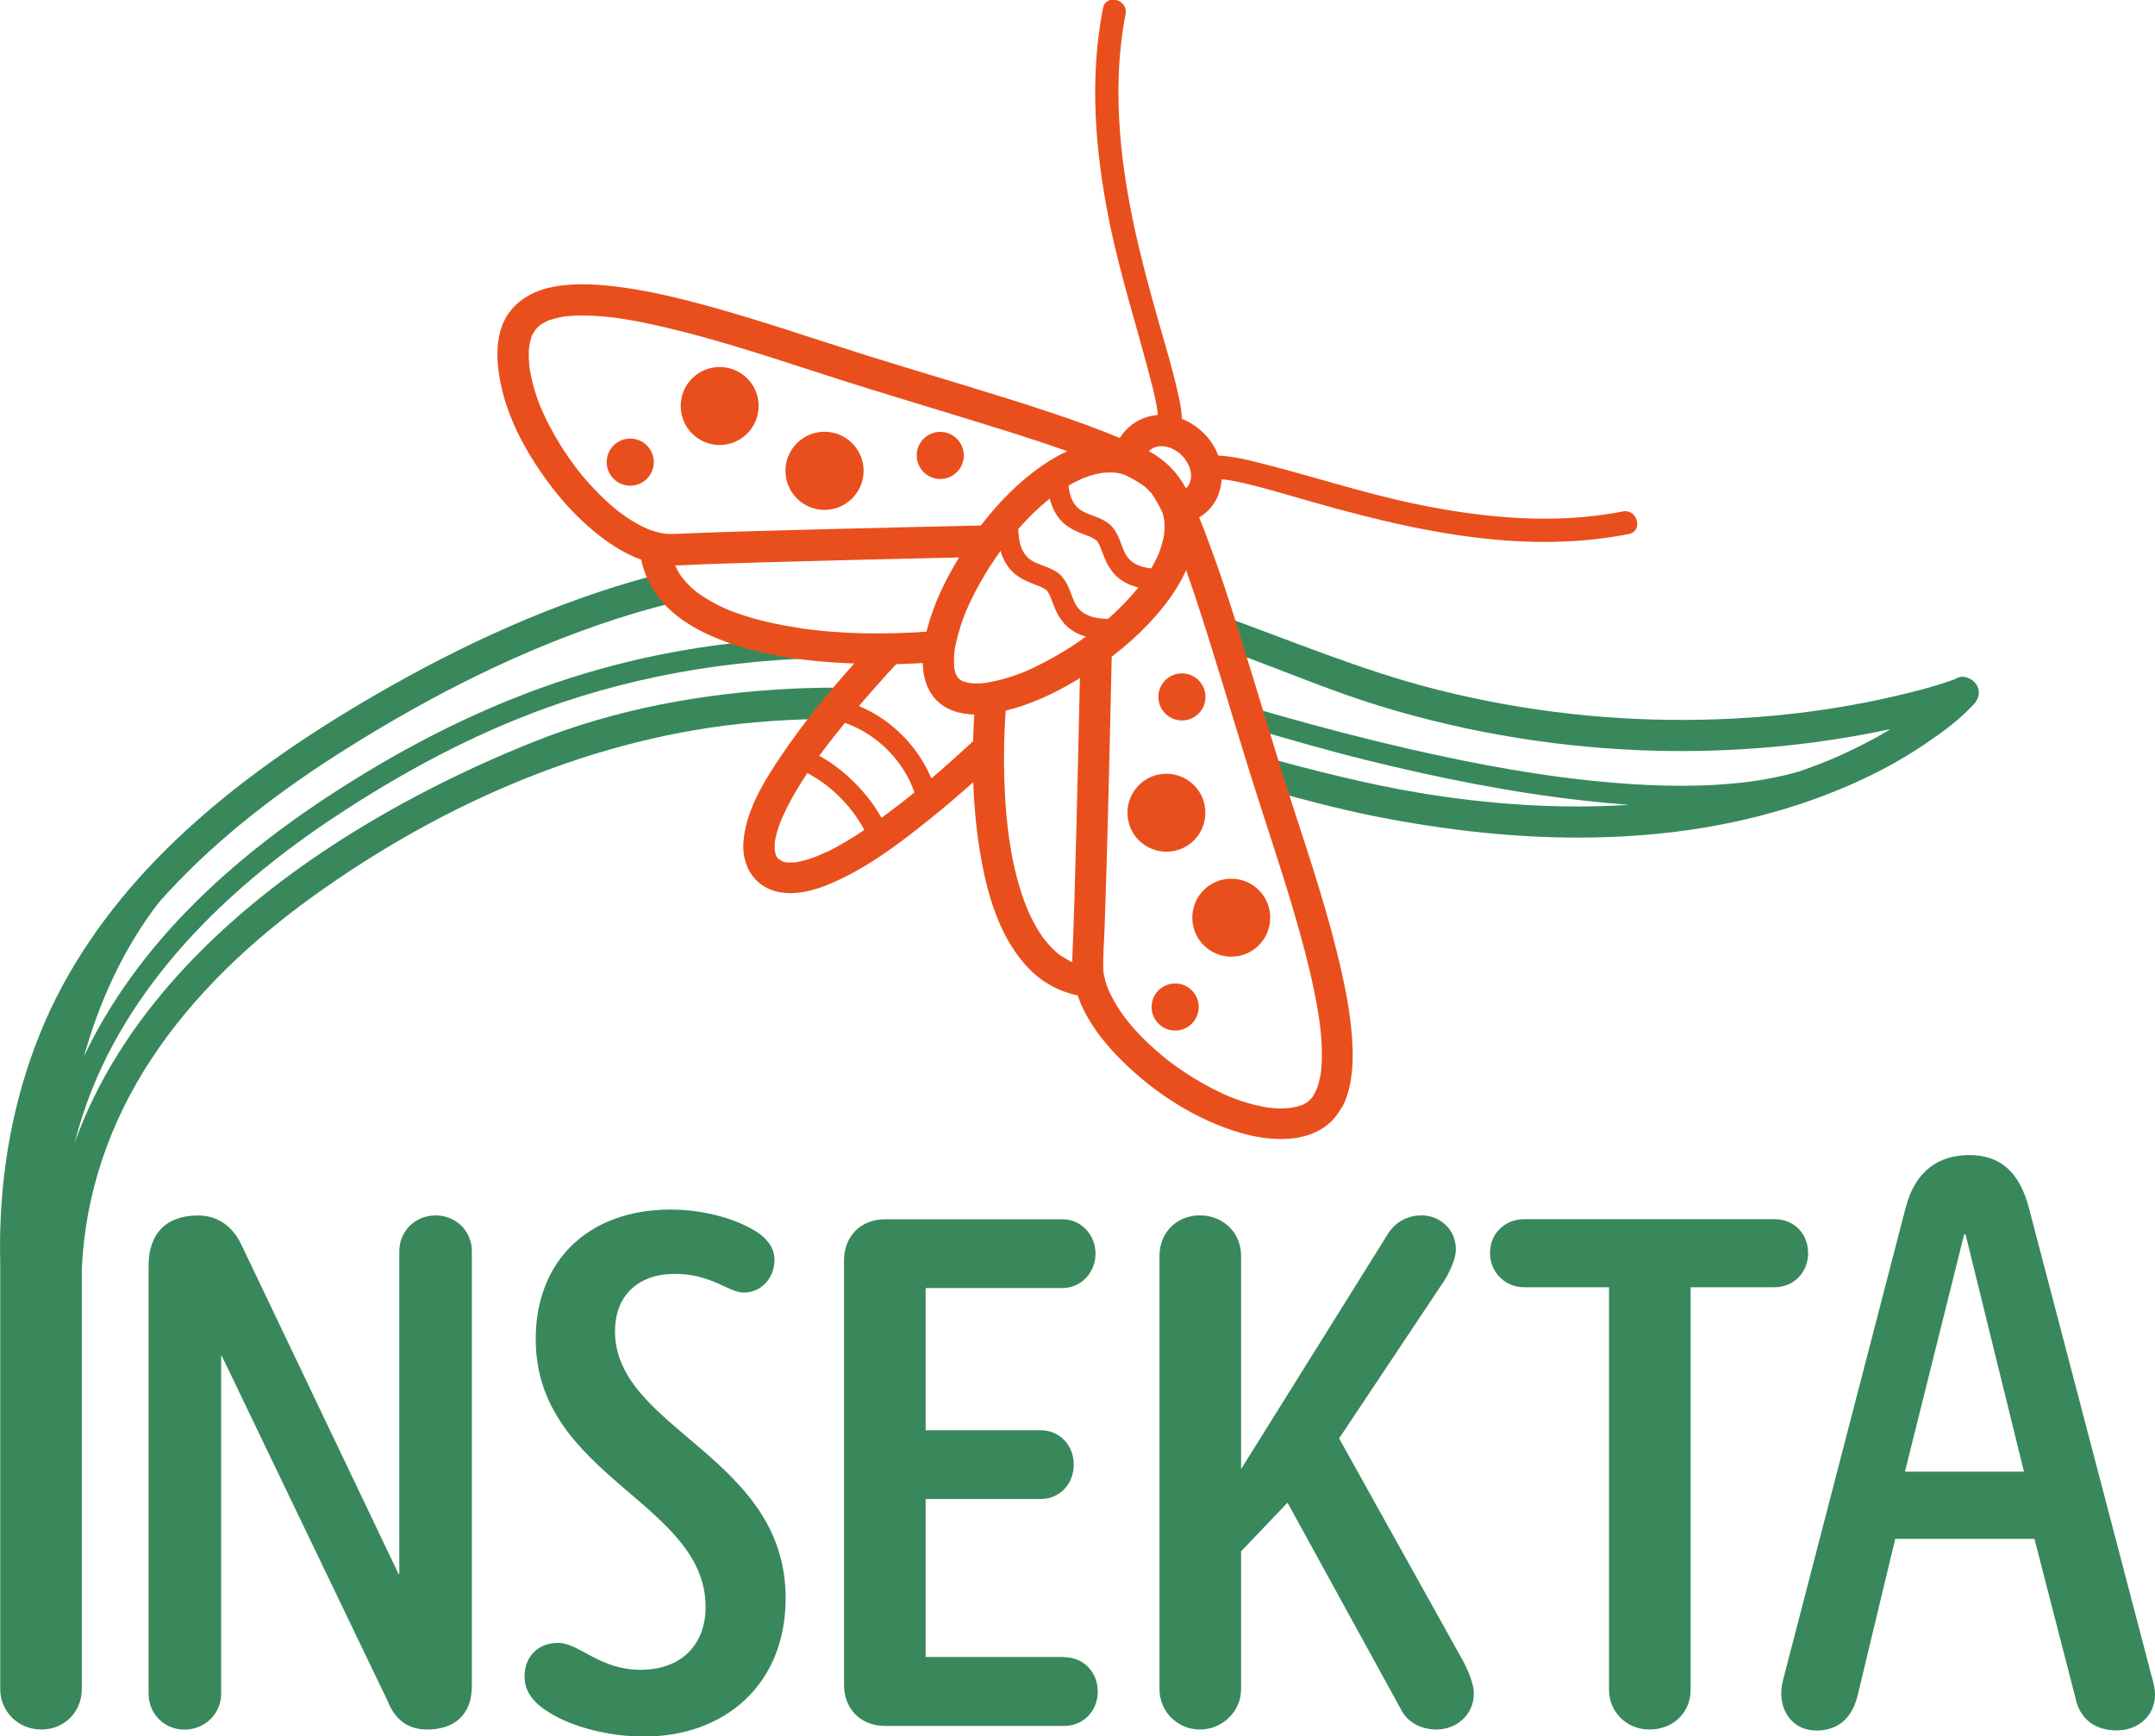
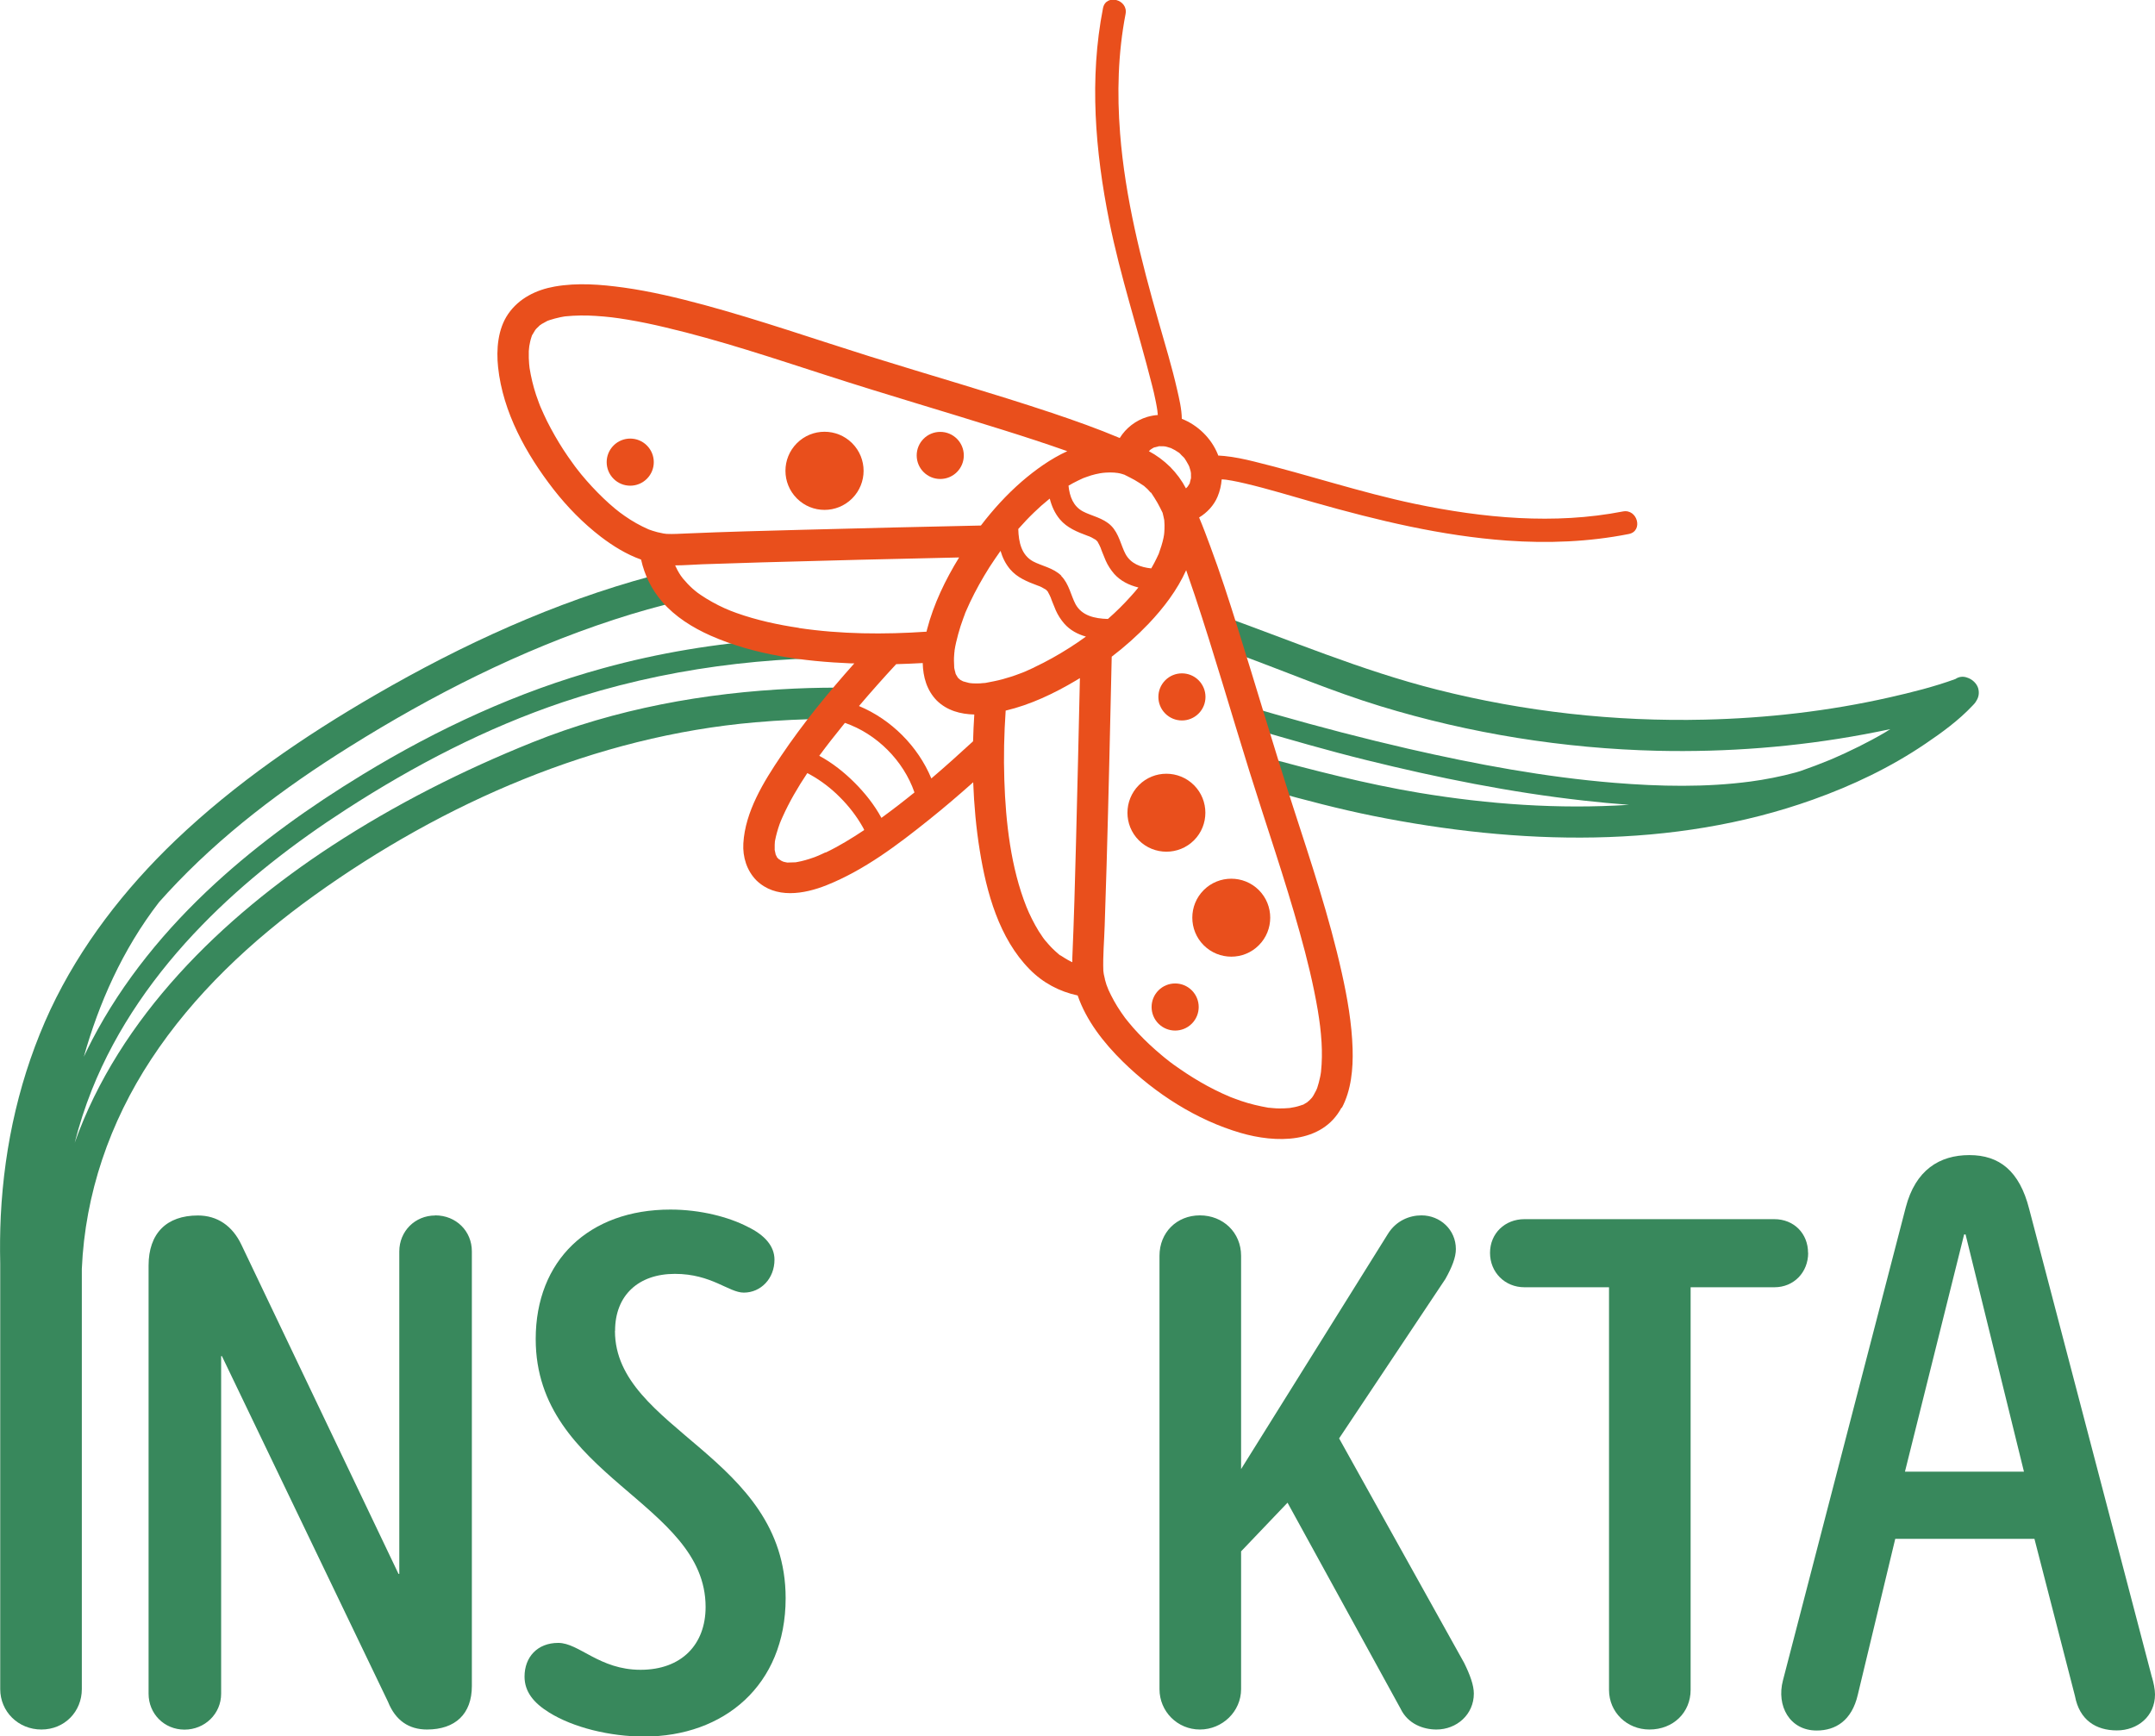
<svg xmlns="http://www.w3.org/2000/svg" id="Ebene_2" data-name="Ebene 2" viewBox="0 0 193.05 155.55">
  <defs>
    <style>
      .cls-1 {
        fill: #e94f1c;
      }

      .cls-2 {
        fill: #38885c;
      }
    </style>
  </defs>
  <g id="Ebene_1-2" data-name="Ebene 1">
    <path class="cls-2" d="m38.99,108.89c-1.81,0-3.22,1.41-3.22,3.22v28.89h-.07l-14.08-29.5c-.8-1.68-2.15-2.61-3.89-2.61-2.82,0-4.42,1.61-4.42,4.49v38.35c0,1.81,1.41,3.22,3.22,3.22s3.28-1.41,3.28-3.22v-30.24h.07l14.88,30.97c.67,1.68,1.88,2.48,3.49,2.48,2.55,0,4.02-1.41,4.02-3.89v-38.95c0-1.81-1.41-3.22-3.28-3.22Z" />
    <path class="cls-2" d="m55.1,119.21c0-3.15,2.08-5.09,5.36-5.09s4.83,1.68,6.17,1.68c1.54,0,2.75-1.27,2.75-2.95,0-1.21-.87-2.21-2.41-2.95-1.68-.87-4.22-1.54-6.91-1.54-7.31,0-12.07,4.56-12.07,11.6,0,12.34,15.22,14.61,15.22,24,0,3.35-2.14,5.63-5.83,5.63s-5.5-2.41-7.37-2.41-3.02,1.27-3.02,3.02c0,1.34.8,2.35,2.21,3.22,2.15,1.34,5.43,2.15,8.51,2.15,7.11,0,12.67-4.56,12.67-12.4,0-12.74-15.29-15.08-15.29-23.93Z" />
-     <path class="cls-2" d="m95.32,148.44h-12.4v-14.15h10.32c1.68,0,2.95-1.34,2.95-3.08s-1.27-3.08-2.95-3.08h-10.32v-12.74h12.27c1.68,0,2.95-1.41,2.95-3.08s-1.27-3.08-2.95-3.08h-15.89c-2.21,0-3.69,1.54-3.69,3.69v38.01c0,2.15,1.47,3.69,3.69,3.69h16.02c1.74,0,3.02-1.34,3.02-3.08s-1.27-3.08-3.02-3.08Z" />
    <path class="cls-2" d="m119.96,128.86l9.52-14.28c.6-1.07.94-1.94.94-2.68,0-1.74-1.41-3.02-3.08-3.02-1.07,0-2.28.47-3.02,1.68l-13.14,21.05v-19.11c0-2.08-1.61-3.62-3.69-3.62s-3.62,1.54-3.62,3.62v38.82c0,2.01,1.61,3.62,3.62,3.62s3.69-1.61,3.69-3.62v-12.34l4.16-4.36,10.12,18.44c.67,1.41,2.08,1.88,3.22,1.88,1.81,0,3.35-1.34,3.35-3.22,0-.74-.34-1.68-.87-2.75l-11.2-20.11Z" />
    <path class="cls-2" d="m161.97,112.24c0-1.74-1.27-3.02-3.02-3.02h-22.39c-1.74,0-3.08,1.27-3.08,3.02s1.34,3.08,3.08,3.08h7.58v36.07c0,2.01,1.61,3.55,3.62,3.55,2.15,0,3.69-1.54,3.69-3.55v-36.07h7.51c1.74,0,3.02-1.34,3.02-3.08Z" />
    <path class="cls-2" d="m192.78,150.28l-11-41.97c-.87-3.42-2.68-4.83-5.36-4.83s-4.83,1.34-5.7,4.69l-11,42.37c-.6,2.28.6,4.49,3.02,4.49,1.68,0,3.15-.87,3.69-3.22l3.35-13.95h12.47l3.63,14.08c.4,2.15,1.88,3.08,3.75,3.08s3.42-1.27,3.42-3.22c0-.47-.13-1.07-.27-1.54Zm-22.13-18.44l5.3-21.25h.13l5.23,21.25h-10.66Z" />
    <g>
      <path class="cls-2" d="m76.28,61.61c-1.72-.02-3.43,0-5.15.08-8,.36-15.99,1.82-23.43,4.81-6.25,2.51-12.3,5.57-17.94,9.25-9.91,6.47-19.07,15.39-23.07,26.63.41-1.61.92-3.19,1.54-4.75,2.21-5.54,5.72-10.49,9.87-14.75,3.87-3.98,8.28-7.38,12.94-10.39,6.07-3.92,12.5-7.27,19.36-9.58,9.06-3.04,18.48-4.21,27.91-3.95l.59-.77-7.88-.39-1.73-.52c-5.14.37-10.26,1.2-15.29,2.59-7.62,2.09-14.79,5.42-21.52,9.52-4.68,2.85-9.17,6.05-13.21,9.76-4.4,4.04-8.27,8.73-11.03,14.04-.25.49-.5.99-.73,1.48,1.33-4.73,3.44-9.58,6.74-13.85.25-.28.5-.56.76-.84,4.74-5.14,10.36-9.37,16.27-13.06,7.44-4.66,15.35-8.67,23.7-11.4,2.01-.66,4.05-1.23,6.1-1.72l-.6-.47-.97-2.02c-.38.1-.76.19-1.15.3-8.69,2.34-16.94,6.13-24.71,10.63-6.39,3.7-12.56,7.92-17.92,13.03-4.56,4.36-8.51,9.44-11.21,15.17C1.81,96.25.39,102.52.07,108.92c-.07,1.43-.08,2.86-.05,4.28v38.12c0,2.01,1.61,3.62,3.69,3.62s3.62-1.61,3.62-3.62v-37.64c.29-6.73,2.5-13.14,6.21-18.78,3.81-5.8,9-10.65,14.61-14.68,11.58-8.31,25.22-14.27,39.5-15.51,2.16-.19,4.33-.29,6.5-.31l2.13-2.78Z" />
      <path class="cls-2" d="m177.22,61.69c-.12-.45-.54-.85-1.01-.99-.33-.12-.7-.1-1.04.13-1.92.7-3.93,1.2-5.92,1.65-5.43,1.23-10.98,1.86-16.54,1.99-8.07.19-16.15-.71-23.98-2.69-6.79-1.71-13.22-4.46-19.79-6.8l1.04,3.29c.32.12.65.23.97.35,4.24,1.55,8.38,3.32,12.7,4.64,8.04,2.46,16.44,3.8,24.84,4,6.19.14,12.4-.34,18.48-1.47.79-.15,1.58-.3,2.37-.47-.17.1-.33.21-.5.31-.75.44-1.52.85-2.3,1.24-.43.21-.86.42-1.29.62-.43.2-1.13.5-1.31.58-.87.36-1.75.69-2.64,1-.14.04-.28.09-.43.13-1.3.36-2.82.65-4.03.81-4.04.54-8.16.45-12.22.12-6.22-.51-12.38-1.66-18.45-3.05-4-.92-7.98-1.96-11.93-3.09-.91-.26-1.81-.53-2.72-.79l.65,2.07c3.41.99,6.81,1.98,10.26,2.83,6.4,1.58,12.88,2.89,19.44,3.62,1.33.15,2.69.28,4.06.38-6.27.41-12.62-.05-18.77-1.07-4.81-.8-9.51-2.03-14.21-3.29l.98,3.11c3.01.83,6.03,1.63,9.11,2.25,12.92,2.59,26.81,3.03,39.38-1.47,3.53-1.26,6.95-2.89,10.06-5,1.48-1,2.99-2.1,4.22-3.41.05-.06.11-.11.16-.17.08-.09.15-.19.2-.29.19-.3.26-.67.16-1.06Z" />
    </g>
    <g>
      <path class="cls-1" d="m86.44,55.01s0,0,0,0c.01-.03.02-.05.03-.07l-.03.07Z" />
-       <path class="cls-1" d="m69.62,76.79s.01.02.02.03c.01.01.02.02.03.04-.02-.04-.05-.08-.07-.1,0,.01.01.03.02.04Z" />
      <path class="cls-1" d="m69.4,76.11s0,.02,0,.03c0,.03.02.06.02.1,0,.03,0,0-.03-.13Z" />
-       <path class="cls-1" d="m66.94,33.9c-1.36-1.36-3.58-1.36-4.94,0-1.36,1.36-1.36,3.58,0,4.94,1.37,1.37,3.58,1.37,4.94,0,1.36-1.36,1.36-3.58,0-4.94Z" />
      <circle class="cls-1" cx="73.86" cy="42.18" r="3.5" transform="translate(-8.19 64.58) rotate(-45)" />
      <circle class="cls-1" cx="56.46" cy="41.4" r="2.11" transform="translate(-12.74 52.05) rotate(-45)" />
      <circle class="cls-1" cx="84.23" cy="40.8" r="2.11" />
      <path class="cls-1" d="m120.2,99.26c.85-1.6,1.02-3.5.97-5.29-.07-2.29-.47-4.58-.97-6.82-1.12-5.04-2.77-9.95-4.36-14.86-1.73-5.35-3.31-10.76-4.99-16.12-.76-2.42-1.54-4.85-2.43-7.23-.32-.86-.64-1.73-1-2.58.72-.44,1.32-1.08,1.65-1.86.21-.5.33-1.02.37-1.55.04,0,.07,0,.11,0,.07,0,.14.02.22.02,0,0,.02,0,.03,0,.19.03.37.06.56.09.4.07.79.16,1.18.25,2.09.49,4.15,1.13,6.21,1.71,5.65,1.6,11.39,2.99,17.26,3.41,3.64.26,7.31.12,10.9-.59,1.32-.26.78-2.28-.53-2.02-6.15,1.2-12.52.59-18.62-.68-4.87-1.02-9.58-2.61-14.4-3.79-.89-.22-1.78-.41-2.69-.5-.18-.02-.36-.03-.54-.04-.01-.04-.03-.08-.04-.12-.58-1.43-1.79-2.61-3.22-3.17-.01-.89-.24-1.83-.42-2.61-.46-2.04-1.08-4.05-1.65-6.06-1.58-5.53-3.01-11.14-3.46-16.9-.28-3.57-.19-7.17.49-10.69.26-1.31-1.76-1.85-2.02-.53-1.24,6.32-.7,12.82.56,19.09,1,4.96,2.58,9.74,3.82,14.64.12.46.23.92.32,1.38.04.21.09.42.12.63.02.1.03.21.05.31,0,.03.01.07.01.11.01.1.02.19.03.29-.32.02-.63.08-.95.17-1.03.31-1.91,1-2.46,1.89-1.99-.84-4.03-1.56-6.08-2.25-5.4-1.8-10.87-3.36-16.31-5.06-4.94-1.55-9.83-3.25-14.83-4.61-2.38-.64-4.79-1.22-7.23-1.56-2.05-.28-4.12-.45-6.17-.09-1.65.29-3.2,1.05-4.17,2.46-.93,1.35-1.07,3.19-.9,4.77.43,4.03,2.51,7.77,4.96,10.93,1.24,1.59,2.65,3.03,4.25,4.26,1.09.83,2.3,1.58,3.6,2.04.31,1.4.93,2.67,1.9,3.79,1.15,1.33,2.72,2.31,4.32,3.02,3.94,1.74,8.33,2.31,12.6,2.49.09,0,.18,0,.28,0-2.34,2.63-4.59,5.36-6.56,8.29-1.55,2.3-3.22,4.99-3.38,7.84-.07,1.22.31,2.43,1.16,3.3,1.72,1.68,4.27,1.25,6.3.44,3.38-1.35,6.36-3.61,9.18-5.87,1.35-1.08,2.66-2.2,3.95-3.35.08,2.05.26,4.1.59,6.12.6,3.74,1.73,7.87,4.47,10.64,1.2,1.22,2.67,1.99,4.3,2.34.77,2.25,2.33,4.24,4.04,5.92,2.92,2.87,6.61,5.24,10.55,6.39,3.11.91,7.3,1.02,9.05-2.27Zm-43.64-29.14c-.91-.91-1.99-1.78-3.17-2.41.69-.94,1.41-1.85,2.13-2.74.06-.07.12-.14.17-.21,2.85.98,5.25,3.39,6.23,6.23-.97.79-1.96,1.55-2.96,2.28-.63-1.17-1.5-2.25-2.4-3.15Zm6.87-.39c-1.2-2.88-3.6-5.28-6.48-6.48,1.08-1.27,2.19-2.52,3.33-3.75.8-.02,1.59-.06,2.38-.1.03,1.24.36,2.44,1.26,3.36.92.9,2.12,1.22,3.36,1.25-.05.8-.09,1.6-.11,2.4-1.23,1.13-2.47,2.25-3.74,3.33Zm2.14-9.47s.03.07.05.13c-.04-.06-.06-.12-.05-.13Zm7.08-.47c-.26.12-.53.24-.79.36-.07.03-.18.07-.22.09-.1.04-.21.08-.32.12-.49.19-1,.35-1.51.49-.51.14-1.02.23-1.53.33-.04,0-.07,0-.11.01-.12,0-.23.02-.35.03-.22.01-.45.01-.67,0-.07,0-.15-.01-.22-.02-.04,0-.09-.01-.13-.02-.18-.04-.35-.1-.52-.14-.08-.04-.15-.08-.23-.12,0,0-.02-.01-.03-.02-.05-.04-.11-.09-.14-.12-.02-.02-.05-.05-.08-.08,0,0,0-.01-.01-.02-.02-.03-.1-.16-.16-.27,0-.02-.02-.06-.03-.1-.02-.08-.05-.16-.07-.25-.02-.08-.03-.15-.05-.23,0-.02,0-.02,0-.04-.02-.39-.04-.77,0-1.17,0-.1.02-.19.03-.29,0,0,0,0,0,0,0-.02,0-.03,0-.05.04-.24.08-.49.14-.73.11-.49.25-.98.4-1.46.08-.24.16-.48.25-.72.05-.12.1-.25.14-.37,0,.02-.01.03-.02.06,0-.02.02-.04.02-.06,0,0,0-.01,0-.02.02-.06.08-.18.02-.05.02-.05.04-.09.06-.14.47-1.1,1.03-2.17,1.64-3.2.31-.53.64-1.04.99-1.55.16-.23.32-.46.48-.69.17.59.44,1.15.85,1.64.65.77,1.57,1.13,2.48,1.47.24.09.13.04.36.15.08.04.37.22.36.2.06.05.12.11.17.17,0,0,0,0,0,0,0,.01.02.03.03.06.09.16.17.31.24.48.01.04.05.11.05.14.03.09.07.18.1.26.1.26.2.51.31.76.19.43.45.83.76,1.19.52.59,1.2.95,1.94,1.16-.48.35-.97.68-1.47,1-1.02.65-2.07,1.24-3.16,1.75Zm2.43-8.21c-.71-.71-1.8-.89-2.54-1.29-1.02-.56-1.29-1.69-1.32-2.9.45-.51.92-1.01,1.41-1.48.42-.41.86-.8,1.32-1.17.03-.02.06-.05.09-.07.17.67.45,1.31.91,1.86.65.77,1.57,1.13,2.48,1.47.24.09.13.04.36.15.08.04.37.22.36.2.06.05.12.11.17.17,0,0,0,0,0,0,0,.01.02.03.03.06.09.16.17.31.24.48.01.04.05.11.05.14.03.09.07.18.1.26.1.26.2.51.31.76.19.43.45.83.76,1.19.58.65,1.35,1.02,2.17,1.22-.01.02-.02.03-.04.05-.2.25-.41.49-.62.72-.65.73-1.34,1.41-2.07,2.05-1.21-.03-2.34-.3-2.9-1.32-.4-.74-.58-1.83-1.29-2.54Zm8.03-7.45s.01.01.02.02c0,.02.02.03.03.05.18.27.36.55.52.83.17.3.32.6.47.91.06.22.1.45.15.67,0,0,0,0,0,0,0,.01,0,.01,0,.03,0,.13.02.26.02.39,0,.22,0,.45-.02.67,0,.12-.1.48,0,.08-.03.13-.04.27-.07.4-.1.49-.26.96-.43,1.44,0,0,0,0,0,0,0,.02-.01.03-.03.06-.06.12-.11.24-.17.36-.12.26-.26.51-.4.76-.02.04-.05.08-.07.12-.97-.1-1.83-.43-2.3-1.28-.4-.74-.58-1.83-1.29-2.54-.71-.71-1.8-.89-2.54-1.29-.85-.46-1.18-1.32-1.28-2.3.27-.16.55-.31.84-.45.12-.06.24-.11.36-.17.04-.02.09-.04.13-.06.23-.08.46-.17.69-.24.26-.08.53-.14.8-.19.11-.02.3-.04.28-.04.08,0,.16-.02.24-.02.26-.02.52-.02.78,0,.17.01.45.07.11,0,.13.02.26.04.38.07.13.03.25.07.37.11,0,0,0,0,0,0,0,0,0,0,0,0,.02,0,.04,0,.05.02.3.15.6.3.89.46.27.16.53.32.79.5.02.02.04.02.05.03,0,0,0,0,.02.02.1.09.21.18.3.27.1.1.18.2.27.3Zm2.28-3.72c.06.04.12.08.18.12.13.09.12.08-.04-.03.12.05.24.21.33.3s.25.22.3.33c-.11-.15-.12-.17-.03-.04.04.06.08.12.12.18.07.12.14.24.21.37.02.03.03.07.05.1,0,.01,0,.02.02.04.05.2.15.42.16.63,0,.07,0,.15,0,.18,0,.1.02.29-.02.38.03-.2.03-.22,0-.07-.01.06-.03.12-.04.18-.02.06-.03.12-.05.18-.05.14-.04.12.03-.07.02.05-.14.29-.17.33-.02.03-.04.06-.06.09-.05.05-.09.09-.14.14-.36-.69-.83-1.33-1.41-1.92-.59-.58-1.23-1.05-1.91-1.41.04-.04.09-.09.13-.13.03-.02.06-.04.09-.06.05-.03.28-.19.33-.17-.19.07-.21.09-.07.03.06-.02.12-.04.18-.05.06-.02.12-.03.18-.04.15-.03.12-.02-.07,0,.1-.04.28-.02.38-.02.03,0,.1,0,.17,0,.21,0,.45.11.65.16.02,0,.03.01.04.02.03.02.07.03.1.05.13.06.25.13.37.21Zm-57.73-10.36c-.07.19-.04.08,0,0h0Zm10.42,17.37c-.08-.03-.12-.05,0,0h0Zm.01,0c-.75-.33-1.46-.73-2.13-1.2-.1-.07-.2-.14-.29-.21,0,0-.08-.06-.14-.1-.06-.04-.14-.11-.14-.11-.1-.08-.19-.15-.29-.23-.36-.3-.71-.61-1.04-.93-.7-.67-1.36-1.38-1.98-2.13-.14-.17-.28-.35-.42-.53,0-.01-.14-.19-.16-.21-.06-.08-.12-.17-.18-.25-.29-.4-.58-.81-.85-1.23-.53-.82-1.02-1.68-1.46-2.55-.2-.41-.39-.82-.57-1.24-.01-.03-.04-.1-.06-.14-.04-.1-.07-.19-.11-.29-.09-.23-.17-.46-.25-.7-.26-.79-.45-1.59-.58-2.4,0-.07-.04-.33-.04-.38-.01-.17-.02-.35-.03-.52,0-.2,0-.41,0-.61,0-.1.06-.53.04-.43.05-.27.1-.55.19-.81.02-.06.04-.12.06-.18,0-.01,0-.02.02-.03.09-.15.18-.3.27-.45.04-.04.07-.09.11-.13.1-.1.21-.19.3-.29.06-.03.11-.07.16-.11.17-.1.34-.19.51-.28.06-.03.11-.05.17-.07-.35.16-.06.02.02,0,.16-.05.31-.1.47-.14.17-.04.33-.08.5-.12.1-.02.21-.04.32-.06.05,0,.1-.01.14-.02.9-.09,1.8-.1,2.7-.04,1.1.07,1.8.16,2.84.33,1.15.19,2.29.43,3.42.7,4.89,1.15,9.67,2.76,14.45,4.3,5.22,1.69,10.5,3.22,15.74,4.87,1.95.61,3.89,1.24,5.81,1.92-1.49.68-2.86,1.67-4.07,2.71-1.36,1.18-2.58,2.52-3.67,3.95-5.3.11-10.6.24-15.91.38-3.47.09-6.95.18-10.42.33-.61.02-1.21.07-1.82.04-.03,0-.12-.01-.16-.02-.05,0-.09-.01-.14-.02-.15-.03-.3-.06-.46-.1,0,0,0,0,0,0,0,0-.01,0-.02,0-.16-.04-.32-.09-.48-.14-.1-.03-.19-.07-.29-.1-.03,0-.05-.02-.07-.03Zm13.48,8.83c-1.89-.28-3.78-.69-5.58-1.33-.71-.25-1.42-.56-2.19-.99-.35-.19-.68-.4-1.01-.62-.05-.04-.26-.19-.3-.21-.16-.12-.31-.25-.46-.38-.3-.27-.58-.57-.84-.88-.01-.01-.04-.05-.07-.09-.04-.05-.1-.15-.12-.16-.12-.17-.22-.35-.32-.53-.07-.13-.14-.27-.2-.41.81,0,1.63-.07,2.44-.1,1.78-.06,3.57-.12,5.35-.17,5.88-.17,11.77-.31,17.65-.44-1.23,2-2.28,4.17-2.87,6.44-.02.07-.03.14-.05.21-3.8.26-7.68.23-11.44-.33Zm2.38,20.11c-.24.12-.48.22-.73.33-.06.02-.2.08-.25.1-.16.06-.31.11-.47.16-.24.08-.48.14-.72.2-.11.03-.23.05-.34.07-.05,0-.1.02-.15.03-.22.01-.44.02-.66.02-.04,0-.08,0-.12,0-.08-.02-.16-.03-.24-.05-.02,0-.06-.02-.11-.03-.05-.02-.14-.06-.17-.08-.01,0-.07-.04-.12-.08-.01-.02-.04-.04-.06-.06,0,.01.02.02.02.04-.01,0-.02-.02-.04-.02-.02-.02-.03-.04-.04-.05,0,0,0,0,0,0,0,0,0,0-.01,0,0,0-.04-.04-.07-.08,0,.01.01.02.01.03,0,0-.01-.01-.02-.02,0-.01-.02-.03-.03-.05-.04-.04-.07-.07-.06-.07,0,0,.01,0,.02,0-.03-.06-.06-.12-.1-.18,0,0,0,0,0,0,0,0,0,0,0-.01-.02-.1-.05-.21-.07-.32,0-.02-.02-.05-.02-.1,0-.03-.01-.07-.02-.1,0,.03.01.05.02.07,0-.02,0-.04,0-.06,0-.12,0-.25,0-.37,0-.1.02-.21.02-.31,0,0,0,0,0,0,0-.02,0-.03.01-.05.05-.25.1-.49.17-.73.07-.27.16-.53.25-.79.03-.09.07-.19.11-.28,0,0,.11-.26.14-.32.61-1.37,1.38-2.68,2.22-3.94.08.04.17.08.25.13.99.55,1.89,1.24,2.69,2.05.79.79,1.47,1.67,2.02,2.64.05.09.1.18.14.28-1.11.74-2.25,1.44-3.46,2.02Zm19.61,7.81c-.08-.09-.04-.05,0,0h0Zm1.42,1.42s-.04-.03-.07-.05c-.04-.04-.09-.07-.13-.11-.16-.14-.32-.28-.47-.43-.25-.24-.47-.51-.7-.77-.01-.02-.02-.03-.03-.04-.05-.07-.1-.13-.15-.2-.13-.19-.26-.38-.38-.57-.42-.68-.84-1.53-1.1-2.18-1.39-3.49-1.86-7.56-1.98-11.37-.07-2.07-.02-4.14.12-6.21,2.21-.52,4.33-1.53,6.27-2.68.13-.08.25-.15.38-.23-.11,4.93-.22,9.86-.35,14.78-.09,3.44-.18,6.88-.33,10.32,0,.12,0,.23,0,.35-.05-.02-.1-.05-.15-.07-.32-.16-.61-.35-.91-.54Zm15.32,12.71s.03.01,0,0h0Zm6.25.72c-.05.02-.07.03,0,0h0Zm.13-.05s-.08.04-.12.05c-.04.02-.09.03-.13.04-.15.05-.3.09-.45.12-.07.02-.43.07-.44.08-.31.03-.61.04-.92.04-.19,0-.38-.01-.58-.03-.07,0-.14-.01-.21-.02-.04,0-.08,0-.12-.01-.02,0-.04,0-.06,0-.85-.15-1.67-.34-2.49-.62-.2-.07-.39-.14-.58-.21-.11-.04-.21-.08-.32-.12-.02,0-.04-.02-.05-.02-.48-.2-.95-.42-1.41-.65-.88-.44-1.73-.94-2.55-1.48-.38-.25-.75-.51-1.12-.77-.09-.07-.18-.13-.27-.2-.04-.03-.11-.08-.13-.1-.23-.18-.46-.36-.68-.55-.73-.61-1.42-1.25-2.07-1.94-.3-.32-.6-.65-.88-1-.11-.13-.22-.27-.32-.4-.04-.05-.11-.15-.12-.17-.08-.11-.16-.23-.24-.34-.44-.64-.81-1.31-1.13-2.01.02.03-.14-.36-.17-.44-.05-.16-.1-.32-.14-.48,0,0,0-.01,0-.01,0,0,0-.01,0-.02-.04-.15-.07-.3-.1-.44,0-.05-.02-.1-.02-.15,0-.05-.01-.12-.02-.15-.05-1.34.08-2.7.12-4.04.06-1.79.12-3.58.17-5.36.18-6.24.32-12.49.46-18.74,1.18-.9,2.29-1.89,3.31-2.96,1.33-1.4,2.56-3.01,3.36-4.79.26.75.52,1.5.77,2.25,1.74,5.23,3.26,10.53,4.9,15.78,1.5,4.81,3.16,9.58,4.51,14.44.64,2.29,1.21,4.6,1.61,6.95.17,1.05.27,1.78.34,2.9.05.87.04,1.74-.05,2.61-.01.07-.05.36-.07.43-.04.19-.08.37-.13.55-.04.16-.09.31-.14.47-.01.04-.05.13-.07.17-.02.03-.03.07-.05.1-.07.13-.14.27-.21.39-.04.07-.09.13-.13.2-.1.1-.18.21-.29.3-.04.04-.12.08-.15.13,0,0-.01,0-.02.01-.12.07-.25.14-.37.22Z" />
      <path class="cls-1" d="m69.75,76.94s.03.02.05.04c-.02-.02-.04-.04-.05-.04Z" />
      <path class="cls-1" d="m112.77,84.68c1.36-1.36,1.36-3.58,0-4.94s-3.58-1.36-4.94,0c-1.36,1.36-1.36,3.58,0,4.94s3.58,1.37,4.94,0Z" />
      <path class="cls-1" d="m106.96,70.34c-1.36-1.36-3.58-1.37-4.94,0s-1.36,3.58,0,4.94,3.58,1.36,4.94,0c1.36-1.36,1.36-3.58,0-4.94Z" />
      <circle class="cls-1" cx="105.28" cy="90.21" r="2.11" transform="translate(-32.96 100.87) rotate(-45)" />
      <circle class="cls-1" cx="105.88" cy="62.44" r="2.11" transform="translate(-13.14 93.15) rotate(-45)" />
    </g>
  </g>
</svg>